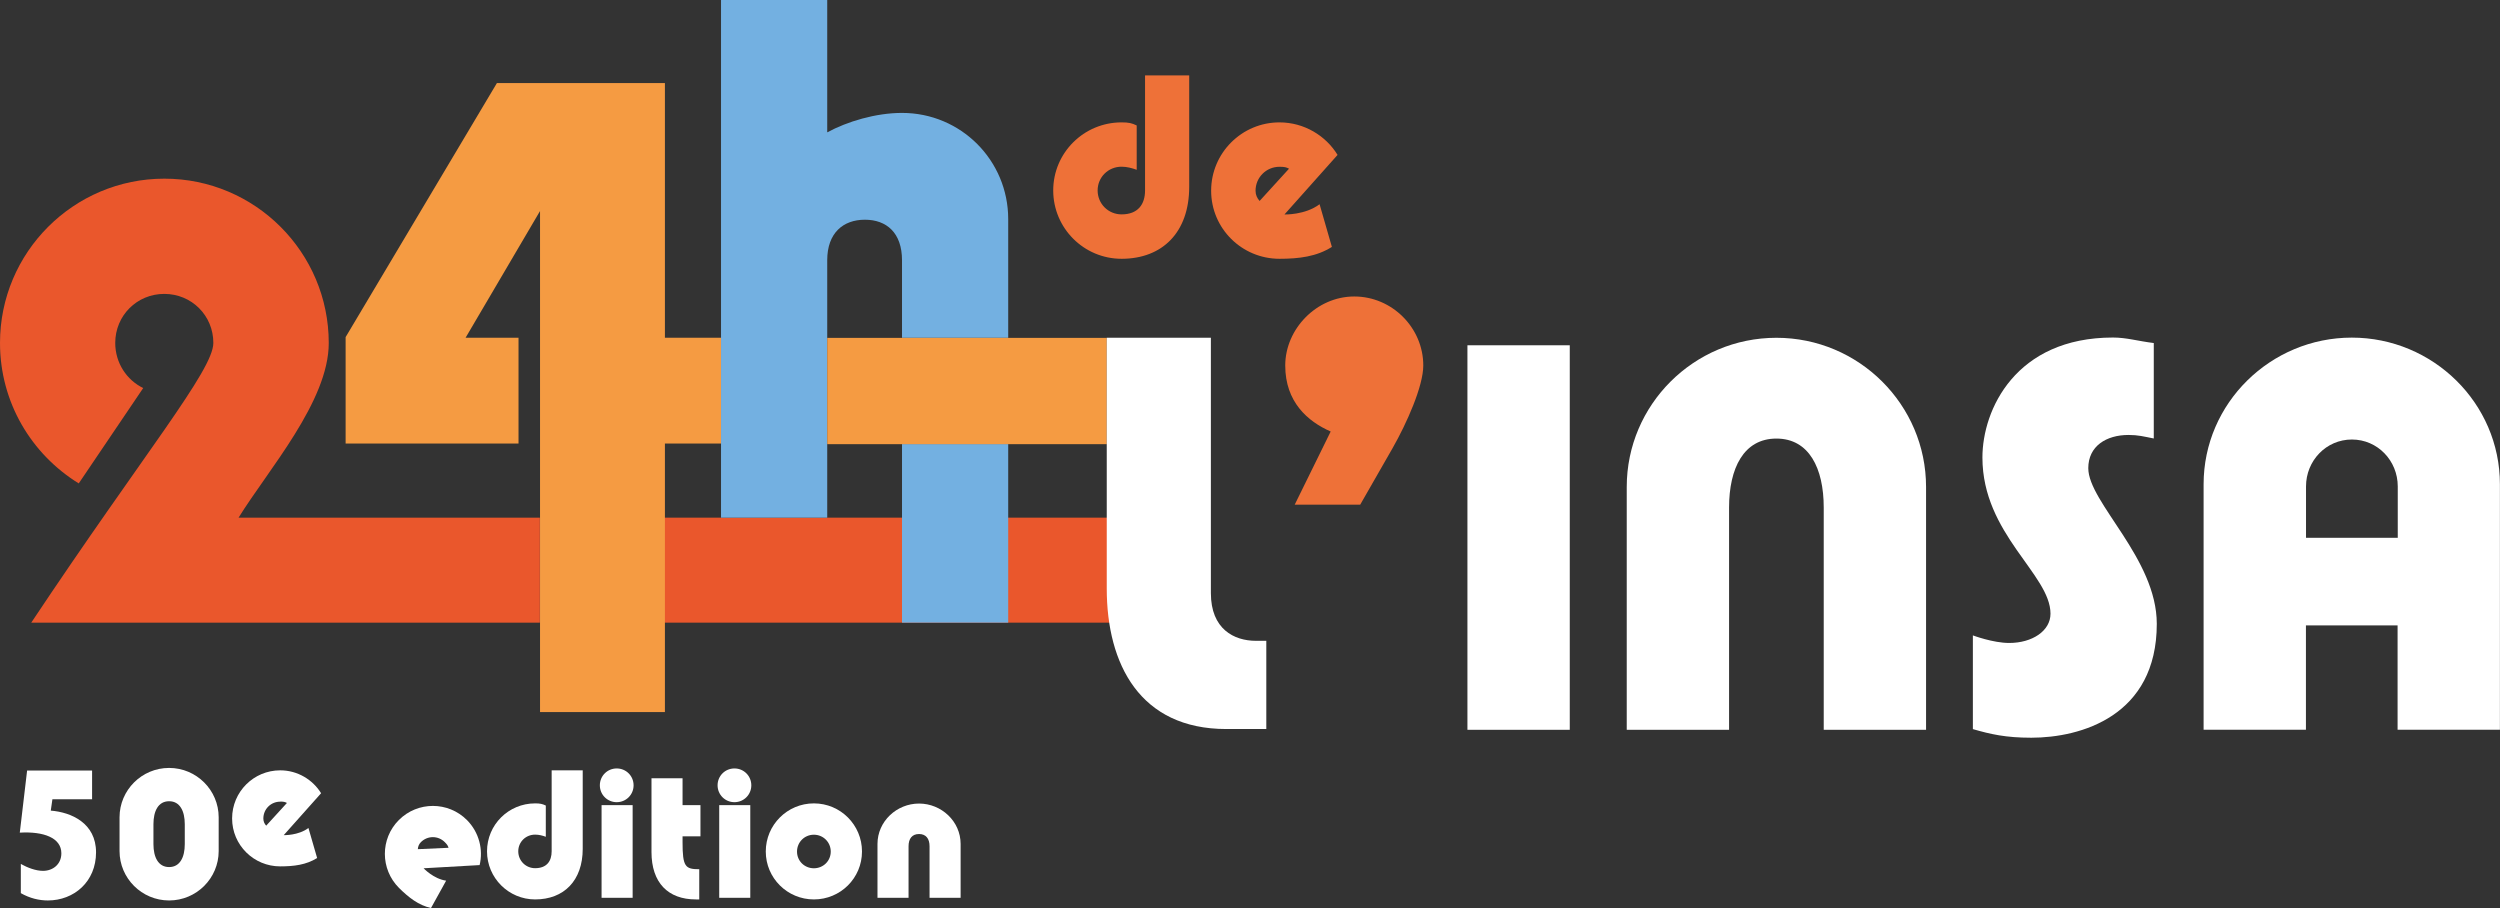
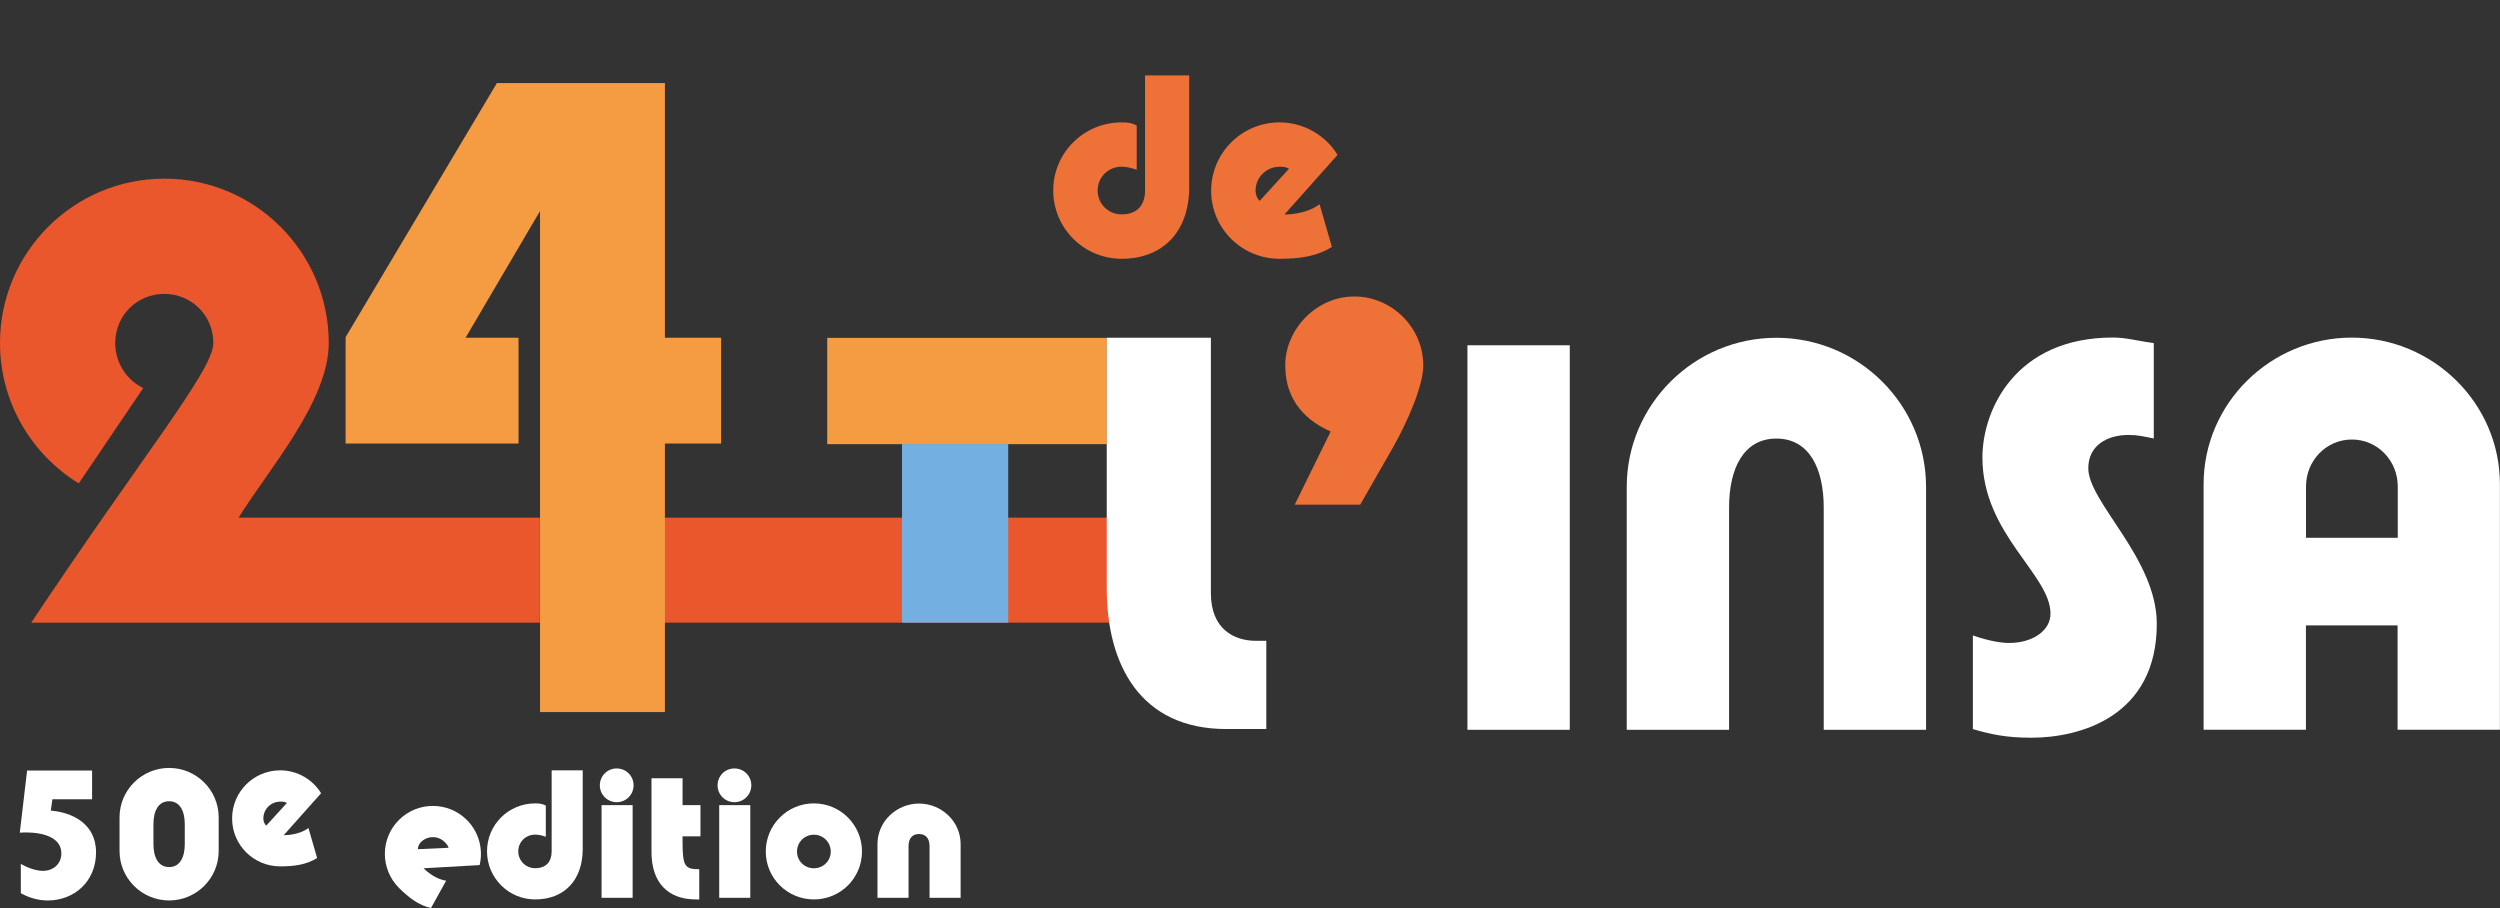
<svg xmlns="http://www.w3.org/2000/svg" id="Calque_2" data-name="Calque 2" viewBox="0 0 290.49 105.52">
  <rect x="0" y="0" width="290.49" height="105.52" fill="#333333" stroke="none" />
  <defs>
    <style>
      .cls-1 {
        fill: #73b0e1;
      }

      .cls-1, .cls-2, .cls-3, .cls-4, .cls-5, .cls-6 {
        stroke-width: 0px;
      }

      .cls-2 {
        fill: none;
      }

      .cls-3 {
        fill: #f59b42;
      }

      .cls-4 {
        fill: #ee7138;
      }

      .cls-5 {
        fill: #fff;
      }

      .cls-6 {
        fill: #ea572c;
      }
    </style>
  </defs>
  <g id="Calque_1-2" data-name="Calque 1">
    <g>
      <path class="cls-5" d="M182.4,40.12v44.68h-11.89v-44.68h11.89Z" />
      <path class="cls-5" d="M211.91,84.8v-25.82c0-4.57-1.7-8.02-5.5-8.02s-5.5,3.45-5.5,8.02v25.82h-11.89v-28.22c0-9.54,7.79-17.33,17.39-17.33s17.39,7.79,17.39,17.33v28.22h-11.89Z" />
      <path class="cls-5" d="M250.26,39.88v11.07c-1.17-.23-1.81-.41-2.93-.41-2.58,0-4.68,1.29-4.68,3.86,0,3.98,7.96,10.48,7.96,18.09,0,10.72-8.84,13.23-14.58,13.23-2.99,0-4.74-.41-6.79-1v-10.89s2.34.88,4.22.88c2.69,0,4.8-1.41,4.8-3.4,0-4.57-7.91-9.25-7.91-18.15,0-5.56,3.86-13.94,15.17-13.94,1.58,0,2.87.41,4.74.64Z" />
      <path class="cls-5" d="M278.6,72.67h-10.66v12.12h-11.89v-28.52c0-9.43,7.79-17.04,17.22-17.04s17.21,7.61,17.21,17.04v28.52h-11.89v-12.12ZM267.95,62.49h10.66v-5.97c0-2.99-2.34-5.45-5.33-5.45s-5.33,2.46-5.33,5.45v5.97Z" />
    </g>
    <path class="cls-2" d="M100.5,25.53c-2.52,0-4.38,1.53-4.38,4.71v6.86h8.69v-6.86c0-3.18-1.79-4.71-4.31-4.71Z" />
    <path class="cls-6" d="M62.75,60.15H27.72c3.45-5.57,10.48-13.53,10.48-20.29,0-10.54-8.56-19.1-19.1-19.1S0,29.31,0,39.85c0,6.9,3.65,12.93,9.15,16.32l7.49-11.08c-1.92-.93-3.25-2.92-3.25-5.24,0-3.18,2.52-5.7,5.7-5.7s5.7,2.52,5.7,5.7-8.09,12.87-21.16,32.5h59.1v-12.2Z" />
    <polygon class="cls-6" points="76.21 72.35 131.22 72.35 131.22 60.15 76.21 60.15 76.21 60.25 76.21 72.35" />
    <polygon class="cls-3" points="77.26 39.24 77.26 9.65 57.74 9.65 40.16 39.17 40.16 51.54 60.25 51.54 60.25 39.24 54.1 39.24 62.75 24.52 62.75 82.74 77.26 82.74 77.26 51.54 83.79 51.54 83.79 39.24 77.26 39.24" />
    <rect class="cls-1" x="104.81" y="51.6" width="12.34" height="20.75" />
-     <path class="cls-1" d="M96.12,30.24c0-3.18,1.86-4.71,4.38-4.71s4.31,1.53,4.31,4.71v9.01h12.34v-13.79c0-6.83-5.5-12.34-12.34-12.34-3.05,0-6.37,1-8.69,2.26V0h-12.34v60.15h12.34v-29.9Z" />
    <rect class="cls-3" x="96.12" y="39.26" width="32.48" height="12.35" />
    <g>
      <path class="cls-4" d="M130.32,30.07c-4.38,0-7.94-3.56-7.94-7.94s3.56-7.91,7.94-7.91c.83,0,1.19.08,1.76.36v5.15c-.52-.19-1.13-.36-1.76-.36-1.54,0-2.78,1.21-2.78,2.76s1.24,2.78,2.78,2.78c1.93,0,2.73-1.19,2.73-2.78v-13.37h5.13v12.96c0,5.27-3.11,8.35-7.86,8.35Z" />
      <path class="cls-4" d="M148.67,30.07c-4.38,0-7.94-3.53-7.94-7.91s3.56-7.94,7.94-7.94c2.89,0,5.4,1.57,6.75,3.78l-6.17,6.92s2.4.08,4.08-1.19l1.43,4.96c-1.79,1.13-3.83,1.38-6.09,1.38ZM148.67,19.38c-1.54,0-2.78,1.24-2.78,2.78,0,.47.17.85.47,1.19l3.42-3.75c-.33-.17-.52-.22-1.1-.22Z" />
    </g>
    <path class="cls-5" d="M147.14,74.46v10.25h-4.65c-10.01,0-13.89-7.51-13.89-16.33v-29.14h12.1v29.68c0,4.17,2.68,5.54,5.24,5.54h1.19Z" />
    <path class="cls-4" d="M161.82,52.06l-3.77,6.58h-7.61l4.18-8.5c-2.67-1.17-5.28-3.43-5.28-7.67s3.63-8.02,8.02-8.02,8.02,3.63,8.02,8.02c0,2.4-1.92,6.71-3.56,9.59Z" />
    <g>
      <path class="cls-5" d="M10.69,92.87h-4.6l-.19,1.32c2.37.19,5.26,1.44,5.26,4.85s-2.56,5.59-5.6,5.59c-1.01,0-2.09-.25-3.14-.85v-3.39c.78.43,1.73.8,2.58.8,1.12,0,2.13-.74,2.13-2.04,0-1.8-2.06-2.56-4.83-2.4l.85-7.22h7.55v3.36Z" />
      <path class="cls-5" d="M19.65,104.63c-3.18,0-5.76-2.58-5.76-5.74v-3.92c0-3.16,2.58-5.74,5.76-5.74s5.76,2.58,5.76,5.74v3.92c0,3.16-2.58,5.74-5.76,5.74ZM21.47,95.76c0-1.51-.56-2.66-1.82-2.66s-1.82,1.14-1.82,2.66v2.33c0,1.51.56,2.66,1.82,2.66s1.82-1.14,1.82-2.66v-2.33Z" />
      <path class="cls-5" d="M32.56,100.67c-3.08,0-5.59-2.48-5.59-5.57s2.5-5.59,5.59-5.59c2.04,0,3.8,1.11,4.75,2.66l-4.34,4.87s1.69.06,2.87-.83l1.01,3.49c-1.26.79-2.7.97-4.29.97ZM32.56,93.15c-1.09,0-1.96.87-1.96,1.96,0,.33.12.6.33.83l2.41-2.64c-.23-.12-.37-.16-.78-.16Z" />
      <path class="cls-5" d="M46.36,103.17c-2.18-2.18-2.19-5.71-.01-7.89,2.18-2.18,5.72-2.18,7.9,0,1.44,1.44,1.91,3.47,1.48,5.24l-6.51.37s1.15,1.23,2.62,1.44l-1.76,3.18c-1.45-.33-2.59-1.22-3.72-2.34ZM51.68,97.85c-.77-.77-2-.77-2.77,0-.23.23-.34.51-.36.82l3.57-.16c-.08-.25-.15-.37-.44-.66Z" />
      <path class="cls-5" d="M62.18,104.51c-3.08,0-5.59-2.5-5.59-5.59s2.5-5.57,5.59-5.57c.58,0,.83.06,1.24.25v3.63c-.37-.14-.8-.25-1.24-.25-1.09,0-1.96.85-1.96,1.94s.87,1.96,1.96,1.96c1.36,0,1.92-.83,1.92-1.96v-9.41h3.61v9.12c0,3.7-2.19,5.88-5.53,5.88Z" />
      <path class="cls-5" d="M73.62,91.25c0,1.09-.87,1.96-1.96,1.96s-1.96-.87-1.96-1.96.87-1.96,1.96-1.96,1.96.87,1.96,1.96ZM73.51,93.55v10.77h-3.61v-10.77h3.61Z" />
      <path class="cls-5" d="M80.86,104.51c-3.24,0-5.16-1.94-5.16-5.51v-8.57h3.61v3.12h2.08v3.63h-2.08v.68c0,2.85.31,3.14,1.94,3.14v3.51h-.39Z" />
      <path class="cls-5" d="M87.3,91.25c0,1.09-.87,1.96-1.96,1.96s-1.96-.87-1.96-1.96.87-1.96,1.96-1.96,1.96.87,1.96,1.96ZM87.18,93.55v10.77h-3.61v-10.77h3.61Z" />
      <path class="cls-5" d="M94.57,104.51c-3.08,0-5.59-2.48-5.59-5.57s2.5-5.59,5.59-5.59,5.59,2.5,5.59,5.59-2.5,5.57-5.59,5.57ZM94.57,96.99c-1.09,0-1.96.87-1.96,1.96s.87,1.94,1.96,1.94,1.96-.85,1.96-1.94-.87-1.96-1.96-1.96Z" />
      <path class="cls-5" d="M108.01,104.32v-5.99c0-.87-.41-1.42-1.22-1.42s-1.22.54-1.22,1.42v5.99h-3.61v-6.26c0-2.62,2.23-4.69,4.83-4.69s4.83,2.07,4.83,4.69v6.26h-3.61Z" />
    </g>
  </g>
</svg>